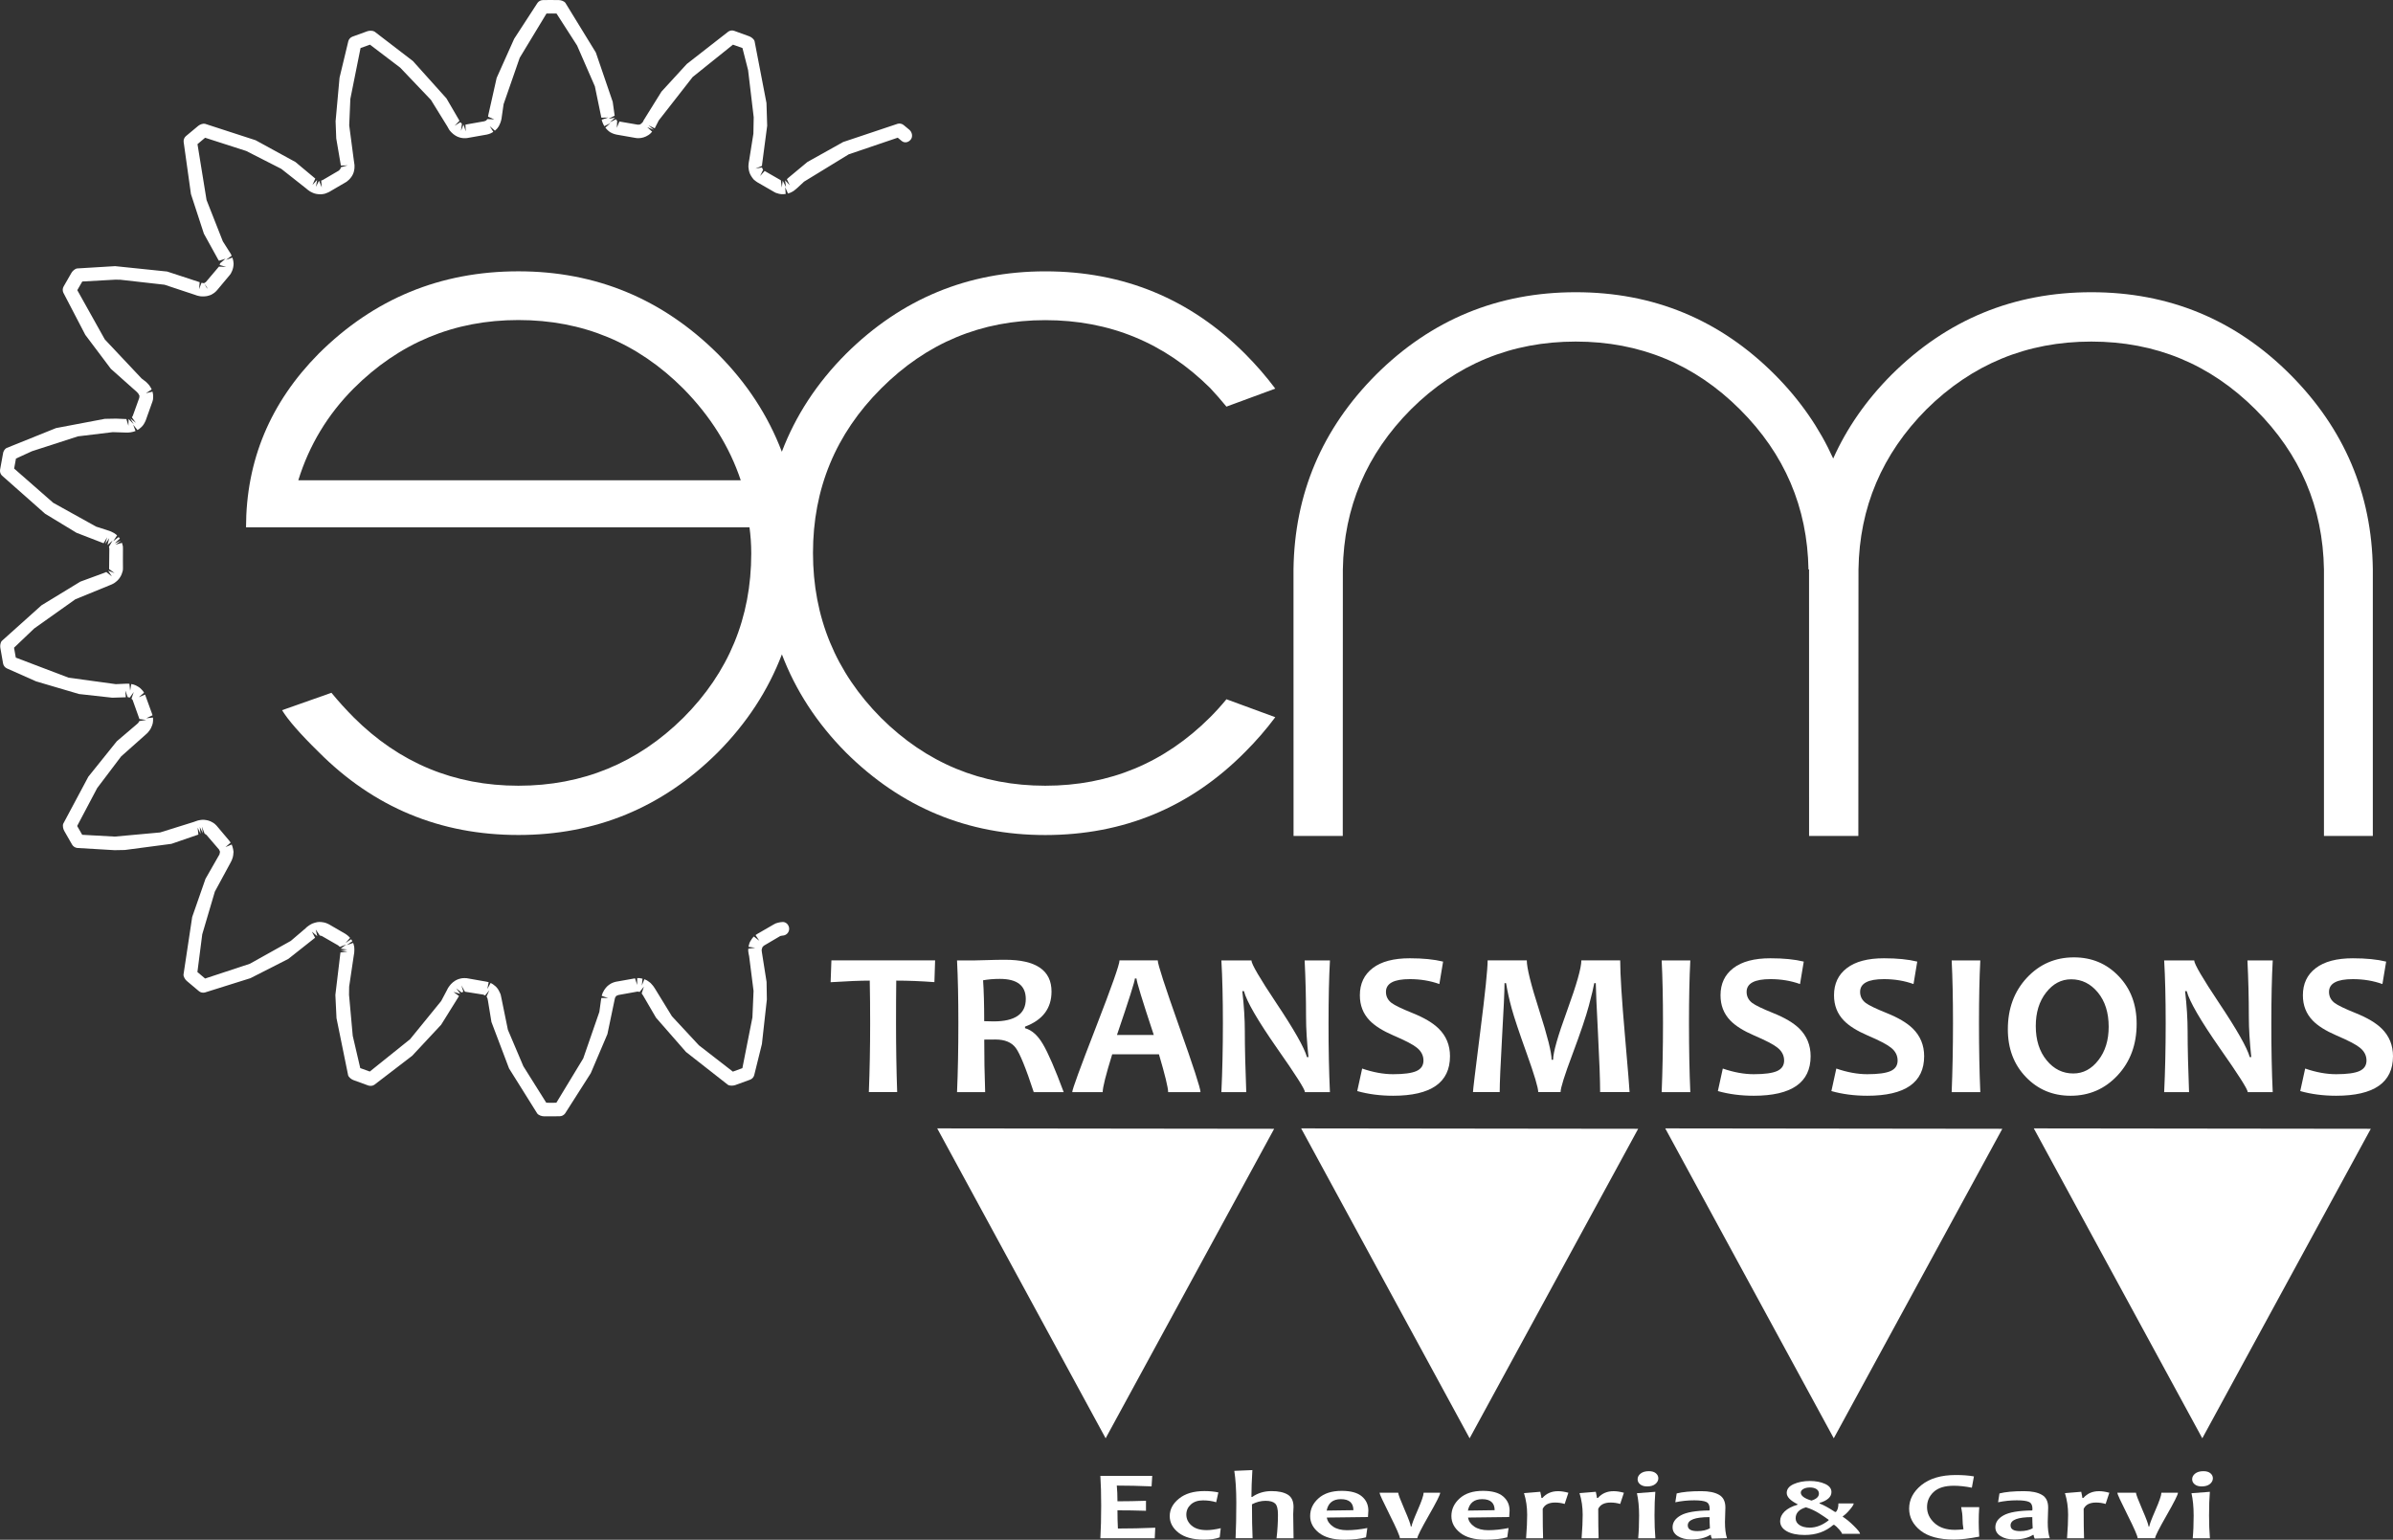
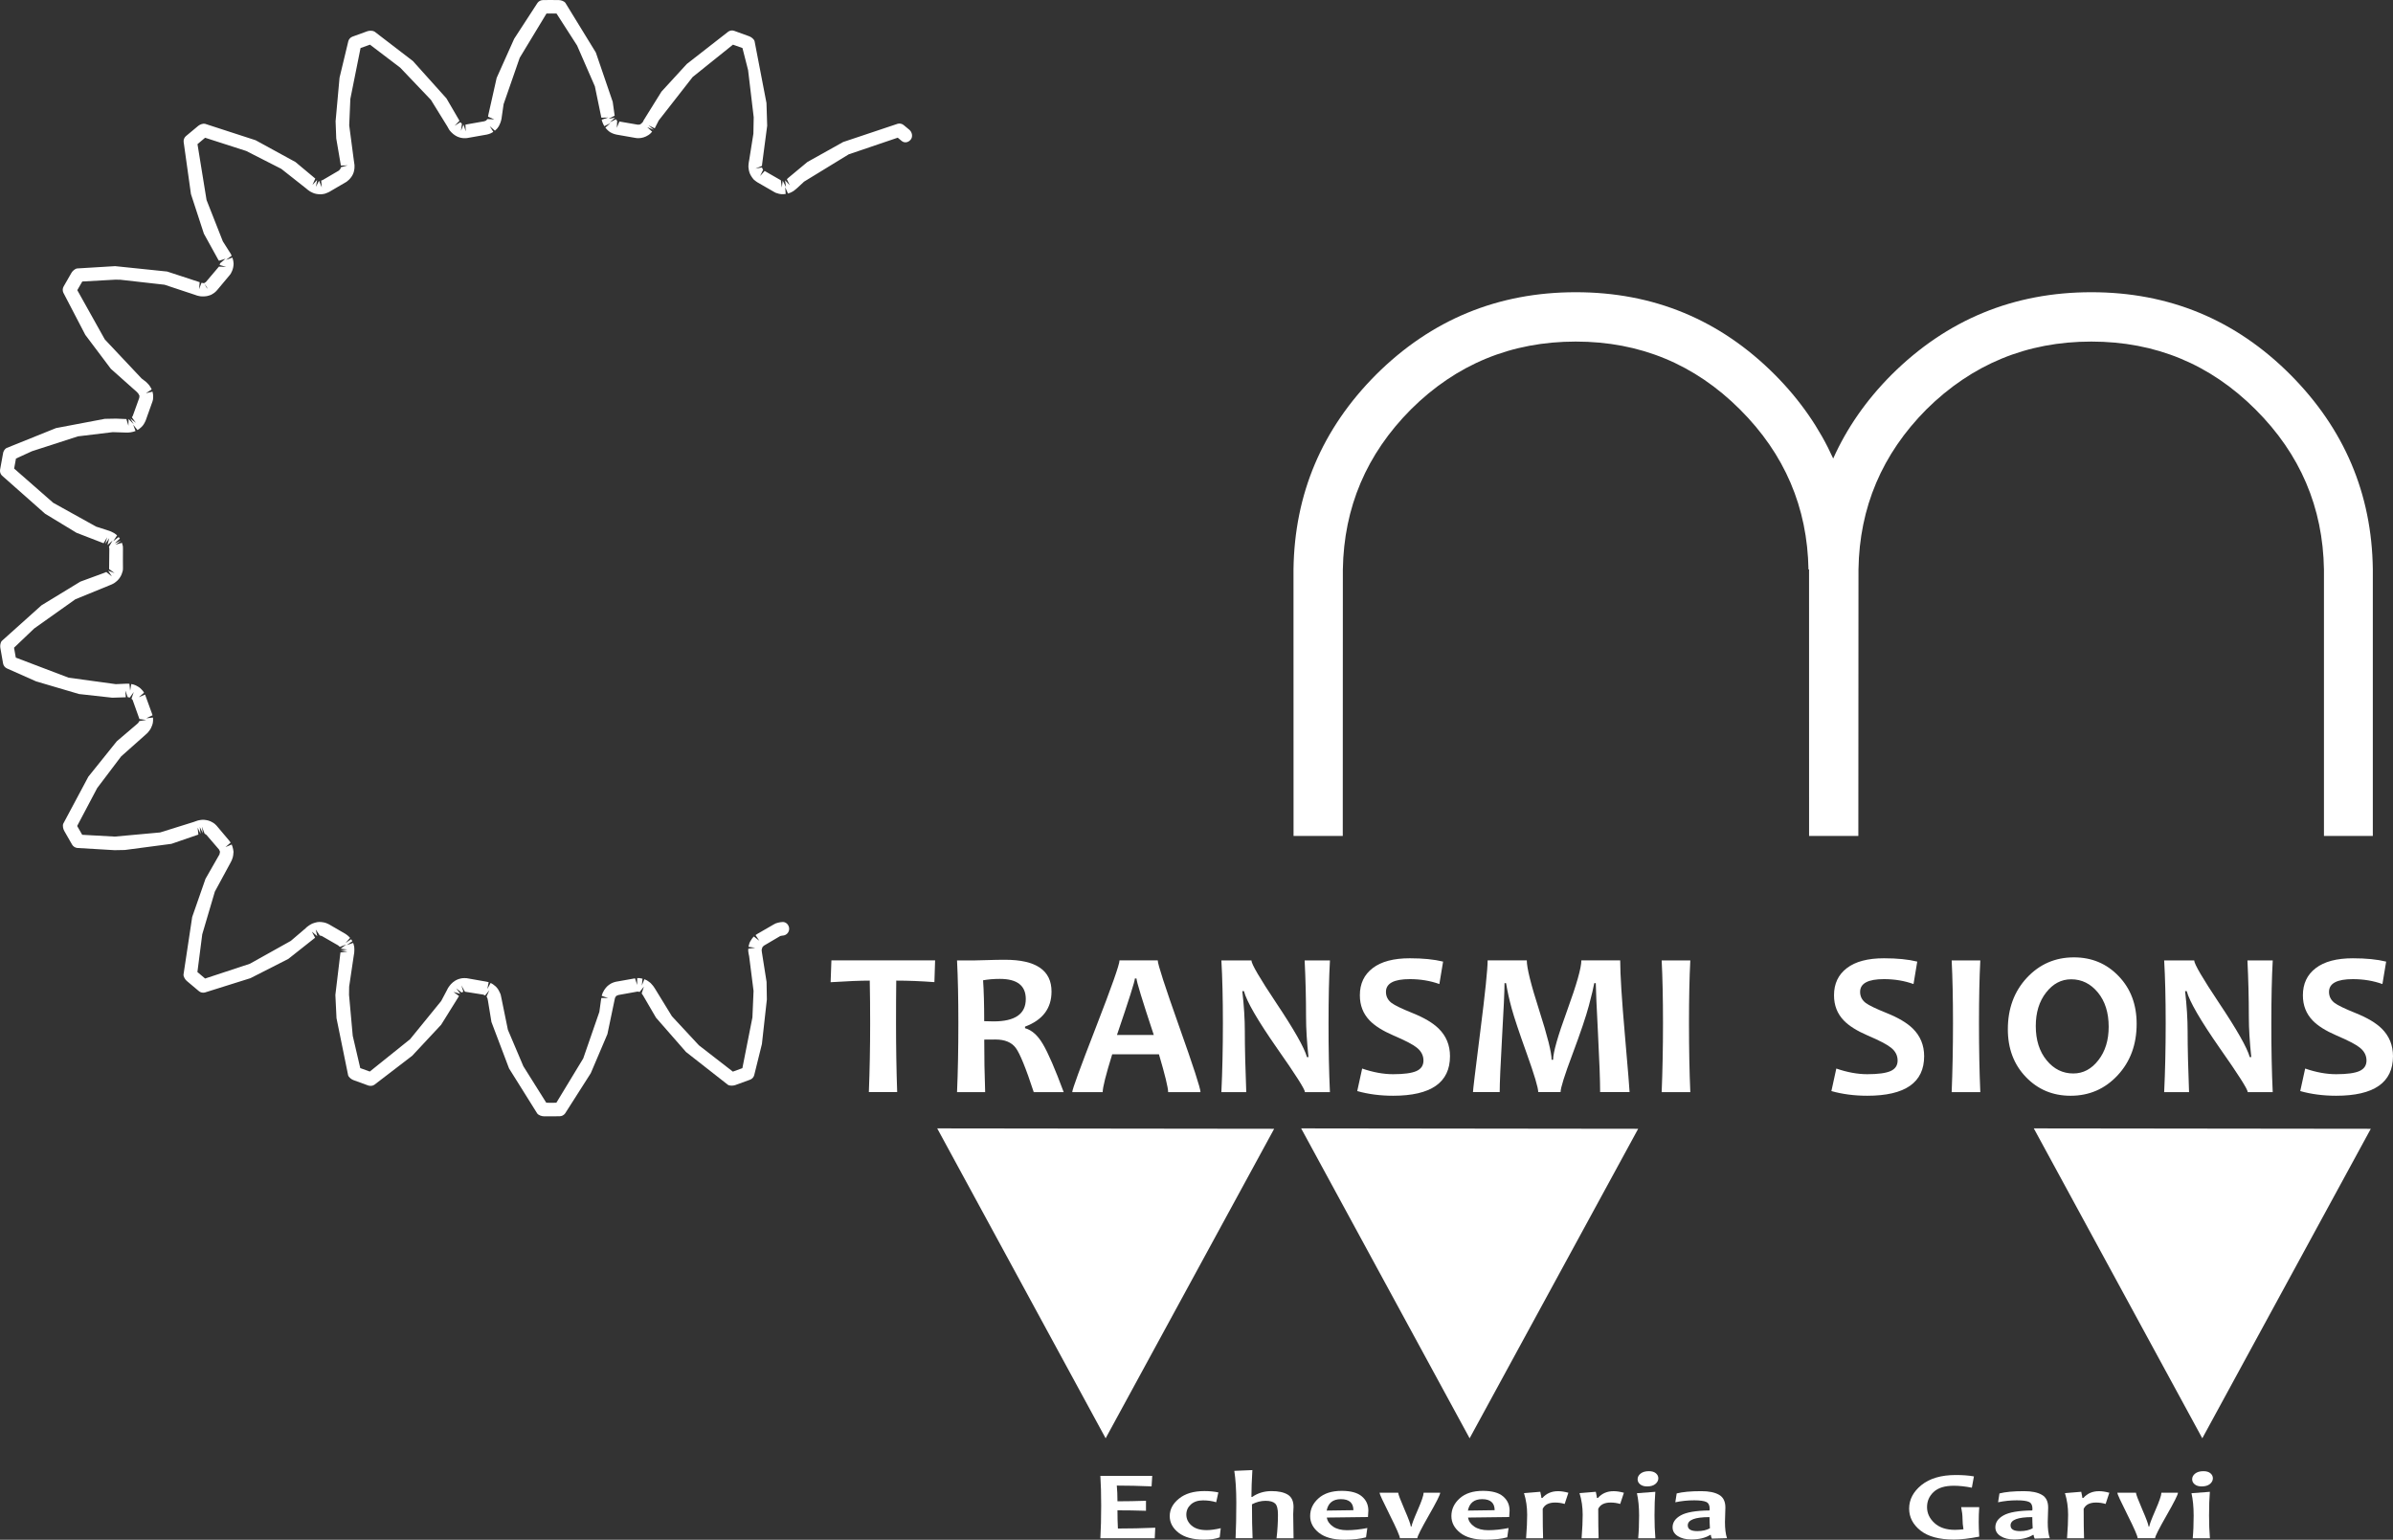
<svg xmlns="http://www.w3.org/2000/svg" id="Capa_1" x="0px" y="0px" viewBox="0 0 88.492 56.943" style="enable-background:new 0 0 88.492 56.943;" xml:space="preserve">
  <rect x="0" y="0" width="88.492" height="56.943" fill="#333333" stroke="none" />
  <g>
    <polygon style="fill:#FFFFFF;" points="47.118,41.746 34.658,41.731 40.886,53.192  " />
    <polygon style="fill:#FFFFFF;" points="60.579,41.746 48.116,41.731 54.346,53.192  " />
-     <polygon style="fill:#FFFFFF;" points="74.045,41.746 61.58,41.731 67.812,53.192  " />
    <polygon style="fill:#FFFFFF;" points="81.44,53.192 87.671,41.746 75.209,41.731  " />
    <path style="fill:#FFFFFF;" d="M30.716,36.325c0.613-0.039,1.095-0.059,1.447-0.059c0.01,0.481,0.015,1.007,0.015,1.575  c0,0.905-0.017,1.754-0.048,2.547h1.047c-0.028-0.799-0.042-1.65-0.042-2.547c0-0.579,0.002-1.103,0.008-1.575  c0.442,0,0.911,0.019,1.411,0.056l0.026-0.804v-0.001h-3.835L30.716,36.325z" />
    <path style="fill:#FFFFFF;" d="M37.562,38.754c0.154,0.207,0.376,0.752,0.665,1.635h1.108c-0.32-0.86-0.577-1.453-0.769-1.775  c-0.189-0.324-0.41-0.52-0.661-0.589v-0.057c0.653-0.244,0.98-0.676,0.98-1.298c0-0.783-0.572-1.175-1.716-1.175  c-0.203,0-0.423,0.004-0.661,0.012c-0.239,0.009-0.394,0.012-0.47,0.012h-0.647c0.033,0.64,0.049,1.414,0.049,2.323  c0,0.944-0.016,1.793-0.049,2.547h1.04c-0.024-0.654-0.034-1.301-0.034-1.942c0.133-0.002,0.271-0.003,0.415-0.003  C37.158,38.444,37.406,38.547,37.562,38.754z M36.395,37.766c0-0.621-0.014-1.125-0.041-1.512c0.179-0.033,0.386-0.052,0.621-0.052  c0.64,0,0.958,0.249,0.958,0.745c0,0.552-0.397,0.827-1.189,0.827C36.648,37.774,36.532,37.772,36.395,37.766z" />
    <path style="fill:#FFFFFF;" d="M41.399,35.518c0,0.153-0.292,0.978-0.874,2.477s-0.874,2.296-0.874,2.394h1.126  c0-0.176,0.118-0.642,0.352-1.399h1.728c0.226,0.768,0.34,1.235,0.34,1.399h1.197c0-0.135-0.262-0.944-0.79-2.429  c-0.527-1.487-0.791-2.3-0.791-2.442L41.399,35.518L41.399,35.518z M41.305,38.275c0.441-1.293,0.662-1.989,0.662-2.087h0.06  c0,0.104,0.212,0.801,0.639,2.087H41.305z" />
    <path style="fill:#FFFFFF;" d="M45.166,35.519c0.037,0.638,0.056,1.412,0.056,2.323c0,0.925-0.019,1.774-0.056,2.547h0.92  c-0.034-0.885-0.053-1.636-0.053-2.252c0-0.441-0.03-0.936-0.093-1.482H46c0.1,0.379,0.508,1.084,1.226,2.114  c0.686,0.977,1.03,1.518,1.03,1.62h0.924c-0.035-0.76-0.053-1.611-0.051-2.547c0-0.931,0.017-1.705,0.052-2.323h-0.936  c0.035,0.71,0.052,1.404,0.052,2.08c0,0.442,0.031,0.939,0.09,1.496h-0.056c-0.097-0.348-0.475-1.013-1.13-1.994  c-0.616-0.923-0.924-1.451-0.924-1.582H45.166z" />
    <path style="fill:#FFFFFF;" d="M52.378,39.611c-0.175,0.077-0.461,0.116-0.861,0.116c-0.358,0-0.741-0.07-1.145-0.209l-0.182,0.833  c0.408,0.115,0.85,0.173,1.327,0.173c1.401,0,2.103-0.488,2.103-1.463c0-0.407-0.141-0.75-0.422-1.024  c-0.213-0.208-0.531-0.397-0.958-0.569c-0.402-0.162-0.662-0.287-0.782-0.377c-0.137-0.106-0.206-0.242-0.206-0.409  c0-0.314,0.294-0.471,0.883-0.471c0.391,0,0.755,0.061,1.092,0.182l0.138-0.83c-0.333-0.082-0.742-0.123-1.231-0.123  c-0.596,0-1.054,0.12-1.371,0.363c-0.317,0.241-0.476,0.576-0.476,1.006c0,0.37,0.119,0.679,0.361,0.931  c0.192,0.2,0.486,0.384,0.88,0.554c0.433,0.185,0.721,0.334,0.863,0.45c0.165,0.129,0.248,0.29,0.248,0.478  C52.639,39.404,52.552,39.533,52.378,39.611z" />
    <path style="fill:#FFFFFF;" d="M58.478,35.517c0,0.276-0.175,0.891-0.522,1.844c-0.349,0.953-0.523,1.563-0.523,1.833h-0.055  c0-0.267-0.153-0.876-0.459-1.83c-0.306-0.952-0.459-1.568-0.459-1.847h-1.448c0,0.324-0.09,1.198-0.271,2.622  c-0.18,1.425-0.271,2.175-0.271,2.249h0.988c0-0.324,0.029-0.998,0.087-2.023c0.059-1.026,0.091-1.695,0.092-2.006h0.056  c0.052,0.312,0.123,0.626,0.21,0.943c0.087,0.318,0.271,0.871,0.555,1.661c0.283,0.791,0.425,1.266,0.425,1.426h0.826  c0-0.155,0.148-0.625,0.444-1.412c0.294-0.788,0.496-1.382,0.603-1.786c0.108-0.406,0.173-0.681,0.199-0.831h0.056  c0.003,0.249,0.031,0.878,0.083,1.883c0.052,1.007,0.078,1.722,0.078,2.146h1.089c0-0.079-0.058-0.782-0.173-2.11  c-0.116-1.326-0.174-2.246-0.174-2.762L58.478,35.517L58.478,35.517z" />
    <path style="fill:#FFFFFF;" d="M62.507,40.389c-0.033-0.758-0.049-1.607-0.049-2.547c0-0.92,0.016-1.694,0.049-2.323h-1.059  c0.032,0.638,0.049,1.412,0.049,2.323c0,0.925-0.018,1.774-0.049,2.547H62.507z" />
-     <path style="fill:#FFFFFF;" d="M65.714,39.611c-0.175,0.077-0.461,0.116-0.861,0.116c-0.358,0-0.741-0.07-1.145-0.209l-0.182,0.833  c0.408,0.115,0.851,0.173,1.327,0.173c1.401,0,2.103-0.488,2.103-1.463c0-0.407-0.142-0.75-0.421-1.024  c-0.213-0.208-0.531-0.397-0.958-0.569c-0.402-0.162-0.662-0.287-0.782-0.377c-0.137-0.106-0.206-0.242-0.206-0.409  c0-0.314,0.294-0.471,0.883-0.471c0.391,0,0.755,0.061,1.092,0.182l0.138-0.83c-0.333-0.082-0.742-0.123-1.231-0.123  c-0.596,0-1.054,0.12-1.371,0.363c-0.317,0.241-0.476,0.576-0.476,1.006c0,0.37,0.119,0.679,0.361,0.931  c0.192,0.2,0.486,0.384,0.88,0.554c0.433,0.185,0.721,0.334,0.863,0.45c0.165,0.129,0.248,0.29,0.248,0.478  C65.976,39.404,65.888,39.533,65.714,39.611z" />
    <path style="fill:#FFFFFF;" d="M69.912,39.611c-0.175,0.077-0.461,0.116-0.861,0.116c-0.358,0-0.741-0.07-1.145-0.209l-0.182,0.833  c0.408,0.115,0.851,0.173,1.327,0.173c1.401,0,2.103-0.488,2.103-1.463c0-0.407-0.142-0.75-0.422-1.024  c-0.213-0.208-0.531-0.397-0.958-0.569c-0.402-0.162-0.662-0.287-0.782-0.377c-0.137-0.106-0.206-0.242-0.206-0.409  c0-0.314,0.294-0.471,0.883-0.471c0.391,0,0.755,0.061,1.092,0.182l0.138-0.83c-0.333-0.082-0.742-0.123-1.231-0.123  c-0.596,0-1.054,0.12-1.371,0.363c-0.317,0.241-0.476,0.576-0.476,1.006c0,0.37,0.119,0.679,0.361,0.931  c0.192,0.2,0.486,0.384,0.88,0.554c0.433,0.185,0.721,0.334,0.863,0.45c0.166,0.129,0.248,0.29,0.248,0.478  C70.173,39.404,70.086,39.533,69.912,39.611z" />
    <path style="fill:#FFFFFF;" d="M72.172,35.519c0.032,0.638,0.049,1.412,0.049,2.323c0,0.925-0.018,1.774-0.049,2.547h1.059  c-0.033-0.758-0.049-1.607-0.049-2.547c0-0.92,0.016-1.694,0.049-2.323H72.172z" />
    <path style="fill:#FFFFFF;" d="M74.952,36.161c-0.469,0.505-0.703,1.139-0.703,1.905c0,0.712,0.221,1.301,0.666,1.764  c0.444,0.463,0.995,0.694,1.654,0.694c0.691,0,1.271-0.252,1.739-0.755c0.47-0.505,0.704-1.139,0.704-1.905  c0-0.716-0.222-1.304-0.667-1.765c-0.443-0.463-0.994-0.693-1.653-0.693C76.001,35.406,75.422,35.658,74.952,36.161z   M77.578,36.704c0.267,0.324,0.4,0.747,0.4,1.268c0,0.497-0.126,0.909-0.381,1.236c-0.254,0.329-0.563,0.492-0.927,0.492  c-0.39,0-0.719-0.161-0.987-0.488c-0.267-0.326-0.401-0.747-0.401-1.266c0-0.499,0.126-0.912,0.381-1.239  c0.254-0.326,0.563-0.49,0.927-0.49C76.982,36.217,77.311,36.38,77.578,36.704z" />
    <path style="fill:#FFFFFF;" d="M83.109,35.519c0.035,0.71,0.052,1.404,0.052,2.08c0,0.442,0.031,0.939,0.09,1.496h-0.056  c-0.097-0.348-0.475-1.013-1.13-1.994c-0.616-0.923-0.924-1.451-0.924-1.582H80.03c0.037,0.638,0.056,1.412,0.056,2.323  c0,0.925-0.019,1.774-0.056,2.547h0.92c-0.034-0.885-0.053-1.636-0.053-2.252c0-0.441-0.03-0.936-0.093-1.482h0.06  c0.1,0.379,0.508,1.084,1.226,2.114c0.686,0.977,1.03,1.518,1.03,1.62h0.924c-0.035-0.76-0.053-1.611-0.051-2.547  c0-0.931,0.017-1.705,0.052-2.323H83.109z" />
    <path style="fill:#FFFFFF;" d="M88.072,38.037c-0.213-0.208-0.531-0.397-0.958-0.569c-0.402-0.162-0.662-0.287-0.782-0.377  c-0.137-0.106-0.206-0.242-0.206-0.409c0-0.314,0.294-0.471,0.883-0.471c0.391,0,0.755,0.061,1.092,0.182l0.138-0.83  c-0.333-0.082-0.742-0.123-1.231-0.123c-0.596,0-1.054,0.12-1.371,0.363c-0.318,0.241-0.477,0.576-0.477,1.006  c0,0.37,0.119,0.679,0.361,0.931c0.192,0.2,0.486,0.384,0.88,0.554c0.433,0.185,0.721,0.334,0.863,0.45  c0.165,0.129,0.248,0.29,0.248,0.478c0,0.182-0.088,0.311-0.262,0.389c-0.175,0.077-0.461,0.116-0.861,0.116  c-0.358,0-0.741-0.07-1.145-0.209l-0.182,0.833c0.408,0.115,0.851,0.173,1.327,0.173c1.401,0,2.103-0.488,2.103-1.463  C88.492,38.654,88.351,38.311,88.072,38.037z" />
    <path style="fill:#FFFFFF;" d="M41.323,55.856c0.334,0,0.688,0.005,1.055,0.017v-0.37c-0.374,0.012-0.726,0.019-1.055,0.019  c0-0.223-0.008-0.416-0.024-0.581c0.384,0,0.813,0.009,1.286,0.029l0.024-0.388h-1.918c0.02,0.303,0.03,0.671,0.03,1.101  c0,0.447-0.01,0.849-0.03,1.206h2.011l0.019-0.39c-0.488,0.021-0.947,0.03-1.381,0.03C41.329,56.321,41.323,56.095,41.323,55.856z" />
    <path style="fill:#FFFFFF;" d="M44.066,56.421c-0.13-0.112-0.196-0.248-0.196-0.408c0-0.148,0.056-0.272,0.166-0.373  c0.111-0.101,0.26-0.152,0.451-0.152c0.18,0,0.342,0.024,0.487,0.069l0.08-0.363c-0.151-0.033-0.323-0.05-0.517-0.05  c-0.398,0-0.71,0.093-0.938,0.279c-0.229,0.184-0.343,0.4-0.343,0.648c0,0.239,0.11,0.444,0.327,0.614  c0.219,0.17,0.53,0.255,0.938,0.255c0.245,0,0.439-0.028,0.583-0.085l0.039-0.338c-0.208,0.048-0.381,0.072-0.521,0.071  C44.382,56.588,44.197,56.533,44.066,56.421z" />
    <path style="fill:#FFFFFF;" d="M47.828,55.867c0.004-0.07,0.006-0.115,0.006-0.137c0-0.218-0.072-0.369-0.216-0.456  c-0.144-0.086-0.343-0.129-0.596-0.129c-0.269,0-0.507,0.071-0.714,0.215h-0.031c0-0.282,0.013-0.612,0.035-0.992l-0.668,0.028  c0.048,0.312,0.074,0.703,0.074,1.175c0,0.513-0.01,0.951-0.027,1.317h0.629c-0.015-0.335-0.023-0.752-0.023-1.255  c0.165-0.086,0.333-0.129,0.504-0.129c0.163,0,0.28,0.033,0.351,0.099c0.071,0.065,0.106,0.202,0.106,0.414  c0,0.283-0.017,0.573-0.052,0.872h0.629c-0.008-0.392-0.012-0.686-0.013-0.885C47.822,55.983,47.824,55.937,47.828,55.867z" />
    <path style="fill:#FFFFFF;" d="M49.614,55.136c-0.365,0-0.652,0.092-0.857,0.277c-0.206,0.184-0.308,0.403-0.308,0.655  c0,0.24,0.108,0.446,0.324,0.618c0.217,0.171,0.527,0.257,0.934,0.257c0.322,0,0.592-0.03,0.808-0.089l0.048-0.344  c-0.266,0.053-0.517,0.081-0.753,0.081c-0.213,0-0.385-0.045-0.515-0.134c-0.131-0.09-0.208-0.199-0.23-0.334l1.522-0.019  c0.009-0.098,0.014-0.177,0.014-0.236c0-0.219-0.081-0.394-0.242-0.529C50.196,55.202,49.948,55.136,49.614,55.136z M49.06,55.865  c0.054-0.28,0.231-0.422,0.525-0.422c0.308,0,0.463,0.137,0.463,0.408L49.06,55.865z" />
    <path style="fill:#FFFFFF;" d="M52.422,55.857c-0.148,0.339-0.222,0.537-0.222,0.594h-0.031c0-0.062-0.076-0.272-0.232-0.63  c-0.154-0.357-0.232-0.563-0.232-0.615h-0.69c0,0.047,0.127,0.321,0.377,0.82s0.375,0.786,0.375,0.862h0.645  c0-0.067,0.142-0.349,0.423-0.841c0.282-0.492,0.423-0.772,0.423-0.841h-0.613C52.645,55.299,52.571,55.516,52.422,55.857z" />
    <path style="fill:#FFFFFF;" d="M54.837,55.136c-0.365,0-0.652,0.092-0.857,0.277c-0.206,0.184-0.308,0.403-0.308,0.655  c0,0.24,0.108,0.446,0.324,0.618c0.217,0.171,0.527,0.257,0.934,0.257c0.322,0,0.592-0.03,0.808-0.089l0.048-0.344  c-0.266,0.053-0.517,0.081-0.753,0.081c-0.213,0-0.385-0.045-0.515-0.134c-0.131-0.09-0.208-0.199-0.23-0.334l1.522-0.019  c0.009-0.098,0.014-0.177,0.014-0.236c0-0.219-0.082-0.394-0.242-0.529C55.419,55.202,55.171,55.136,54.837,55.136z M54.283,55.865  c0.054-0.28,0.231-0.422,0.525-0.422c0.308,0,0.463,0.137,0.463,0.408L54.283,55.865z" />
    <path style="fill:#FFFFFF;" d="M57.038,55.398h-0.037c0-0.022-0.014-0.099-0.042-0.228l-0.602,0.05  c0.079,0.251,0.117,0.517,0.117,0.798c0,0.227-0.012,0.518-0.04,0.872h0.629c-0.009-0.255-0.014-0.616-0.014-1.088  c0.073-0.156,0.227-0.234,0.458-0.234c0.12,0,0.238,0.017,0.354,0.052l0.137-0.414c-0.142-0.039-0.269-0.059-0.381-0.058  C57.376,55.148,57.183,55.232,57.038,55.398z" />
    <path style="fill:#FFFFFF;" d="M59.091,55.398h-0.037c0-0.022-0.014-0.099-0.042-0.228l-0.602,0.05  c0.079,0.251,0.117,0.517,0.117,0.798c0,0.227-0.012,0.518-0.04,0.872h0.629c-0.009-0.255-0.014-0.616-0.014-1.088  c0.073-0.156,0.227-0.234,0.458-0.234c0.12,0,0.238,0.017,0.354,0.052l0.137-0.414c-0.142-0.039-0.269-0.059-0.381-0.058  C59.429,55.148,59.236,55.232,59.091,55.398z" />
    <path style="fill:#FFFFFF;" d="M61.213,55.171l-0.68,0.052c0.053,0.236,0.08,0.51,0.08,0.825c0,0.316-0.011,0.597-0.034,0.841  h0.636c-0.021-0.257-0.033-0.538-0.032-0.841C61.183,55.693,61.193,55.4,61.213,55.171z" />
    <path style="fill:#FFFFFF;" d="M60.975,54.408c-0.133,0-0.235,0.031-0.308,0.09c-0.073,0.058-0.109,0.128-0.109,0.208  c0,0.074,0.03,0.136,0.093,0.188s0.149,0.078,0.259,0.078c0.13,0,0.232-0.03,0.304-0.089c0.074-0.061,0.11-0.132,0.11-0.212  c0-0.072-0.03-0.134-0.09-0.185C61.174,54.435,61.088,54.408,60.975,54.408z" />
    <path style="fill:#FFFFFF;" d="M63.796,56.025c0.005-0.132,0.008-0.221,0.008-0.271c0-0.226-0.077-0.382-0.232-0.471  c-0.156-0.091-0.375-0.136-0.66-0.136c-0.391,0-0.694,0.029-0.909,0.084l-0.051,0.327c0.226-0.048,0.459-0.072,0.697-0.072  c0.22,0,0.369,0.022,0.451,0.062s0.123,0.125,0.123,0.253c0,0.017-0.003,0.038-0.006,0.06c-0.505,0.005-0.861,0.067-1.063,0.182  c-0.203,0.113-0.303,0.26-0.303,0.44c0,0.136,0.064,0.245,0.195,0.328c0.129,0.081,0.291,0.122,0.489,0.122  c0.294,0,0.528-0.054,0.702-0.166h0.03c0,0.041,0.012,0.085,0.038,0.135l0.558-0.015c-0.051-0.155-0.075-0.355-0.075-0.599  C63.788,56.245,63.79,56.156,63.796,56.025z M62.767,56.625c-0.237,0-0.354-0.071-0.354-0.212c0-0.205,0.267-0.306,0.804-0.306  c0,0.115,0.006,0.253,0.015,0.413C63.108,56.589,62.953,56.624,62.767,56.625z" />
    <path style="fill:#FFFFFF;" d="M72.523,55.739c0.033,0.16,0.05,0.303,0.05,0.432c0,0.126,0.012,0.254,0.035,0.386  c-0.119,0.013-0.222,0.021-0.313,0.021c-0.322,0-0.575-0.083-0.759-0.252c-0.183-0.167-0.275-0.364-0.275-0.589  c0-0.222,0.081-0.408,0.246-0.561c0.163-0.153,0.412-0.229,0.744-0.229c0.196,0,0.419,0.023,0.667,0.072l0.077-0.418  c-0.193-0.034-0.416-0.051-0.671-0.051c-0.54,0-0.962,0.125-1.268,0.37c-0.305,0.248-0.457,0.538-0.457,0.872  c0,0.318,0.14,0.589,0.42,0.812c0.279,0.221,0.69,0.333,1.232,0.333c0.252,0,0.566-0.036,0.94-0.108  c-0.013-0.226-0.019-0.406-0.019-0.54c0-0.184,0.006-0.368,0.019-0.55H72.523z" />
    <path style="fill:#FFFFFF;" d="M75.732,56.025c0.005-0.132,0.008-0.221,0.008-0.271c0-0.226-0.077-0.382-0.232-0.471  c-0.156-0.091-0.375-0.136-0.66-0.136c-0.391,0-0.694,0.029-0.909,0.084l-0.051,0.327c0.226-0.048,0.459-0.072,0.697-0.072  c0.22,0,0.369,0.022,0.451,0.062s0.123,0.125,0.123,0.253c0,0.017-0.003,0.038-0.006,0.06c-0.505,0.005-0.861,0.067-1.063,0.182  c-0.203,0.113-0.303,0.26-0.303,0.44c0,0.136,0.064,0.245,0.195,0.328c0.129,0.081,0.291,0.122,0.489,0.122  c0.294,0,0.528-0.054,0.702-0.166h0.03c0,0.041,0.012,0.085,0.038,0.135l0.558-0.015c-0.051-0.155-0.076-0.355-0.075-0.599  C75.724,56.245,75.726,56.156,75.732,56.025z M74.703,56.625c-0.237,0-0.354-0.071-0.354-0.212c0-0.205,0.267-0.306,0.804-0.306  c0,0.115,0.006,0.253,0.015,0.413C75.043,56.589,74.889,56.624,74.703,56.625z" />
    <path style="fill:#FFFFFF;" d="M77.042,55.398h-0.037c0-0.022-0.014-0.099-0.042-0.228l-0.602,0.05  c0.079,0.251,0.117,0.517,0.117,0.798c0,0.227-0.012,0.518-0.04,0.872h0.629c-0.009-0.255-0.014-0.616-0.014-1.088  c0.073-0.156,0.227-0.234,0.458-0.234c0.12,0,0.238,0.017,0.354,0.052l0.137-0.414c-0.142-0.039-0.269-0.059-0.381-0.058  C77.38,55.148,77.187,55.232,77.042,55.398z" />
    <path style="fill:#FFFFFF;" d="M79.704,55.857c-0.148,0.339-0.222,0.537-0.222,0.594h-0.031c0-0.062-0.076-0.272-0.232-0.63  c-0.154-0.357-0.232-0.563-0.232-0.615h-0.69c0,0.047,0.127,0.321,0.377,0.82s0.375,0.786,0.375,0.862h0.645  c0-0.067,0.142-0.349,0.423-0.841c0.282-0.492,0.423-0.772,0.423-0.841h-0.613C79.927,55.299,79.853,55.516,79.704,55.857z" />
    <path style="fill:#FFFFFF;" d="M81.482,54.408c-0.133,0-0.235,0.031-0.308,0.09c-0.073,0.058-0.109,0.128-0.109,0.208  c0,0.074,0.03,0.136,0.093,0.188s0.149,0.078,0.259,0.078c0.13,0,0.232-0.03,0.304-0.089c0.074-0.061,0.11-0.132,0.11-0.212  c0-0.072-0.03-0.134-0.09-0.185C81.681,54.435,81.595,54.408,81.482,54.408z" />
    <path style="fill:#FFFFFF;" d="M81.72,55.171l-0.68,0.052c0.053,0.236,0.08,0.51,0.08,0.825c0,0.316-0.011,0.597-0.034,0.841h0.636  c-0.021-0.257-0.033-0.538-0.032-0.841C81.69,55.693,81.7,55.4,81.72,55.171z" />
-     <path style="fill:#FFFFFF;" d="M68.147,56.097v-0.021c0.079-0.052,0.166-0.134,0.26-0.246c0.096-0.113,0.142-0.188,0.142-0.229  h-0.565c0,0.144-0.03,0.249-0.092,0.315h-0.034c-0.245-0.161-0.436-0.264-0.572-0.313v-0.021c0.292-0.088,0.44-0.223,0.44-0.402  c0-0.13-0.079-0.231-0.237-0.302c-0.157-0.071-0.345-0.107-0.56-0.107c-0.227,0-0.427,0.038-0.599,0.115  c-0.172,0.078-0.258,0.186-0.258,0.327c0,0.145,0.134,0.283,0.399,0.416v0.02c-0.208,0.059-0.368,0.143-0.478,0.251  c-0.111,0.109-0.164,0.227-0.164,0.354c0,0.158,0.081,0.283,0.244,0.375c0.163,0.093,0.385,0.139,0.664,0.139  c0.421,0,0.774-0.124,1.059-0.375h0.034c0.053,0.036,0.114,0.094,0.184,0.173c0.068,0.078,0.102,0.131,0.102,0.159h0.668  c0-0.045-0.076-0.143-0.229-0.293C68.403,56.281,68.267,56.17,68.147,56.097z M66.691,55.064c0.066-0.036,0.146-0.053,0.241-0.053  c0.097,0,0.176,0.02,0.238,0.059c0.063,0.042,0.093,0.096,0.093,0.167c0,0.116-0.092,0.201-0.276,0.258  c-0.263-0.079-0.394-0.177-0.394-0.293C66.593,55.146,66.626,55.1,66.691,55.064z M67.621,56.227  c-0.229,0.179-0.46,0.268-0.694,0.269c-0.164,0-0.293-0.033-0.388-0.098c-0.09-0.063-0.137-0.144-0.137-0.245  c0-0.197,0.126-0.334,0.381-0.408c0.169,0.051,0.329,0.124,0.479,0.218c0.149,0.094,0.268,0.175,0.359,0.242L67.621,56.227  L67.621,56.227z" />
    <path style="fill:#FFFFFF;" d="M28.918,34.1c-0.002,0-0.064,0.006-0.066,0.007c-0.004,0-0.069,0.014-0.074,0.015  c-0.012,0.002-0.079,0.024-0.091,0.027c-0.009,0.005-0.066,0.034-0.075,0.039l-0.611,0.353c-0.013,0.008-0.049,0.031-0.061,0.041  l0.139,0.21l-0.203-0.158c-0.006,0.006-0.05,0.056-0.055,0.062c-0.001,0.001-0.046,0.07-0.047,0.071  c-0.002,0.004-0.038,0.064-0.041,0.069c-0.012,0.022-0.024,0.055-0.029,0.08c-0.009,0.021-0.021,0.078-0.023,0.101l0.248,0.034  l-0.257,0.035c-0.002,0.014-0.003,0.069-0.003,0.083c0,0.02,0.008,0.076,0.013,0.095c0,0.017,0.017,0.084,0.021,0.1l0.163,1.285  l-0.042,0.979l-0.371,1.876l-0.352,0.128l-1.256-0.974l-0.997-1.073l-0.627-1.023c-0.004-0.009-0.059-0.086-0.064-0.095  c-0.008-0.013-0.045-0.055-0.056-0.065c-0.001-0.001-0.045-0.048-0.046-0.05c-0.009-0.009-0.048-0.038-0.059-0.045  c-0.006-0.005-0.064-0.045-0.071-0.049c-0.008-0.005-0.087-0.039-0.096-0.043l-0.095,0.233l0.026-0.254  c-0.015-0.006-0.091-0.017-0.107-0.02c-0.011-0.002-0.078-0.001-0.089-0.001l-0.003,0.252l-0.077-0.243l-0.716,0.127  c-0.019,0.003-0.063,0.017-0.082,0.024c-0.001,0-0.086,0.038-0.088,0.039c-0.019,0.008-0.062,0.037-0.078,0.05  c-0.005,0.004-0.056,0.046-0.061,0.05s-0.05,0.054-0.054,0.058c-0.009,0.01-0.055,0.074-0.062,0.085  c-0.008,0.012-0.05,0.094-0.057,0.107c-0.003,0.006-0.033,0.101-0.036,0.107l0.24,0.082l-0.252-0.005  c-0.001,0.008-0.012,0.065-0.013,0.073l-0.061,0.444l-0.596,1.72l-0.994,1.639l-0.186,0.002l-0.187-0.002l-0.847-1.349  l-0.572-1.347l-0.24-1.175c-0.001-0.018-0.014-0.071-0.019-0.088c-0.003-0.027-0.011-0.054-0.023-0.078  c0-0.002-0.026-0.055-0.027-0.057c-0.007-0.024-0.055-0.103-0.069-0.124c-0.008-0.012-0.06-0.069-0.07-0.08  c-0.007-0.008-0.09-0.072-0.099-0.079c-0.021-0.017-0.07-0.042-0.094-0.052l-0.119,0.223l0.048-0.253  c-0.01-0.003-0.08-0.018-0.09-0.02l-0.724-0.127c-0.021-0.004-0.136-0.003-0.157,0c-0.003,0-0.059,0.01-0.062,0.011  c-0.007,0.002-0.076,0.021-0.083,0.023c-0.021,0.005-0.096,0.043-0.116,0.054c-0.013,0.007-0.078,0.055-0.089,0.063  c-0.008,0.007-0.07,0.065-0.077,0.073c-0.008,0.008-0.043,0.053-0.05,0.062c-0.002,0.002-0.053,0.074-0.054,0.076  c-0.006,0.009-0.034,0.067-0.039,0.077l-0.213,0.403l-1.151,1.414l-1.49,1.196l-0.353-0.127l-0.278-1.194l-0.137-1.517l0.004-0.299  l0.171-1.153c0.001-0.005,0.016-0.102,0.017-0.106c0.002-0.015,0.005-0.104,0.005-0.119c0-0.009-0.004-0.084-0.005-0.093  c-0.002-0.016-0.014-0.064-0.018-0.079c-0.004-0.024-0.012-0.048-0.023-0.069l-0.239,0.081l0.212-0.146  c-0.009-0.016-0.034-0.059-0.045-0.072l-0.21,0.14l0.17-0.19c-0.006-0.007-0.051-0.055-0.058-0.061  c-0.002-0.002-0.048-0.04-0.051-0.042c-0.005-0.005-0.061-0.044-0.066-0.047l-0.604-0.35c-0.009-0.005-0.048-0.023-0.057-0.027  c-0.005-0.003-0.061-0.025-0.066-0.027c-0.016-0.006-0.063-0.017-0.079-0.02c-0.012-0.003-0.082-0.012-0.095-0.013  c-0.024-0.004-0.115-0.001-0.139,0.005c-0.009,0.001-0.078,0.019-0.087,0.021c-0.007,0.002-0.081,0.027-0.088,0.029  c-0.007,0.003-0.05,0.024-0.057,0.028c-0.01,0.005-0.058,0.034-0.067,0.041c-0.003,0.002-0.077,0.056-0.08,0.058  c-0.007,0.006-0.051,0.047-0.057,0.054l-0.543,0.463l-1.513,0.845l-1.655,0.546L7.3,35.949l0.179-1.396l0.466-1.579l0.575-1.061  c0.005-0.007,0.045-0.087,0.049-0.096c0.005-0.009,0.034-0.099,0.038-0.108c0.007-0.021,0.015-0.055,0.016-0.076  c0.004-0.014,0.011-0.118,0.013-0.131c0-0.009-0.016-0.094-0.017-0.103c-0.001-0.008-0.018-0.072-0.02-0.08  c-0.005-0.02-0.021-0.068-0.031-0.087l-0.232,0.097l0.193-0.168c-0.004-0.007-0.045-0.062-0.05-0.068l-0.47-0.558  c-0.007-0.009-0.056-0.056-0.064-0.062c-0.002-0.002-0.049-0.037-0.052-0.039c-0.008-0.005-0.095-0.052-0.103-0.057  c-0.015-0.009-0.088-0.03-0.104-0.036c-0.009-0.003-0.057-0.011-0.066-0.013c-0.015-0.003-0.062-0.01-0.077-0.01  c-0.002,0-0.074,0.001-0.076,0.001c-0.01,0-0.06,0.007-0.07,0.009c-0.001,0-0.074,0.015-0.075,0.015  c-0.004,0.001-0.086,0.028-0.09,0.03c-0.007,0.002-0.068,0.024-0.075,0.027l-1.236,0.386l-1.677,0.153L3.04,30.873l-0.187-0.326  l0.741-1.402l0.884-1.169l0.897-0.798c0.01-0.007,0.077-0.071,0.086-0.079c0.009-0.009,0.065-0.082,0.073-0.092  c0.004-0.005,0.042-0.066,0.045-0.072c0.009-0.014,0.04-0.091,0.046-0.107c0-0.001,0.022-0.07,0.022-0.072  c0.002-0.012,0.009-0.053,0.01-0.066c0-0.003,0.004-0.063,0.004-0.066c0-0.009-0.003-0.078-0.004-0.087l-0.249,0.027l0.233-0.111  c-0.001-0.002-0.02-0.061-0.021-0.063l-0.255-0.702l-0.232,0.096l0.194-0.166c-0.004-0.007-0.042-0.062-0.046-0.069  c-0.003-0.004-0.048-0.052-0.052-0.056c-0.005-0.006-0.054-0.052-0.06-0.057c-0.012-0.01-0.053-0.037-0.067-0.045  c-0.001,0-0.082-0.044-0.083-0.045c-0.004-0.001-0.078-0.03-0.083-0.031c-0.013-0.004-0.068-0.015-0.082-0.017l-0.041,0.247  l-0.027-0.257c-0.001,0-0.083-0.004-0.084-0.004c-0.01,0-0.074,0.003-0.083,0.003l-0.336,0.015l-1.748-0.24L0.584,24.32  l-0.065-0.366l0.747-0.712l1.519-1.078l1.274-0.521c0.001,0,0.079-0.033,0.08-0.033c0.014-0.005,0.063-0.032,0.076-0.04  c0.012-0.007,0.051-0.036,0.062-0.045c0.001,0,0.05-0.042,0.051-0.042c0.014-0.011,0.04-0.039,0.05-0.052  c0.019-0.017,0.049-0.062,0.062-0.083c0.001-0.002,0.032-0.055,0.034-0.058c0.006-0.011,0.022-0.051,0.027-0.062  c0.005-0.012,0.025-0.072,0.028-0.085c0.009-0.025,0.015-0.052,0.016-0.079c0-0.003,0.002-0.066,0.002-0.069l-0.002-0.258  l0.002-0.449c0-0.003-0.002-0.064-0.002-0.067c-0.001-0.024-0.007-0.045-0.014-0.068c-0.003-0.017-0.014-0.062-0.021-0.078  l-0.242,0.069l0.207-0.15l-0.232,0.097l0.19-0.172c-0.012-0.021-0.027-0.041-0.044-0.058l-0.201,0.153L4.33,19.8l-0.051-0.043  c-0.008-0.007-0.051-0.036-0.06-0.042c-0.011-0.007-0.1-0.051-0.112-0.057c-0.007-0.003-0.052-0.021-0.059-0.023  c-0.006-0.002-0.062-0.021-0.067-0.022l-0.426-0.137l-1.587-0.881l-1.445-1.266l0.068-0.371l0.59-0.27l1.699-0.55l1.288-0.156  l0.478,0.015c0.001,0,0.079,0.001,0.081,0.001c0.004,0,0.089-0.008,0.093-0.008c0.009-0.001,0.095-0.019,0.104-0.021  c0.02-0.005,0.07-0.02,0.088-0.029l-0.088-0.236l0.16,0.2c0.003-0.001,0.06-0.037,0.062-0.039c0.011-0.007,0.064-0.053,0.074-0.062  c0.005-0.004,0.05-0.052,0.055-0.057c0.01-0.011,0.036-0.048,0.044-0.061c0.005-0.007,0.036-0.066,0.041-0.074  c0.006-0.012,0.025-0.051,0.029-0.063l0.253-0.71c0.008-0.021,0.013-0.043,0.016-0.066l0.006-0.088  c0.001-0.011-0.003-0.081-0.003-0.091c0-0.012-0.019-0.098-0.021-0.109l-0.245,0.059l0.214-0.14  c-0.006-0.02-0.033-0.067-0.044-0.084c0,0-0.042-0.064-0.042-0.065c-0.009-0.013-0.049-0.058-0.06-0.069  c-0.005-0.005-0.07-0.068-0.075-0.072c-0.004-0.004-0.051-0.038-0.055-0.041l-0.099-0.077l-1.358-1.442l-1.018-1.822l0.185-0.32  l1.222-0.068l0.186,0.003l1.632,0.184l1.139,0.378c0.011,0.005,0.062,0.022,0.075,0.026c0.008,0.002,0.094,0.021,0.103,0.022  c0.011,0.002,0.06,0.005,0.071,0.006c0.004,0,0.071,0,0.075,0c0.005,0,0.093-0.01,0.098-0.01c0.003-0.001,0.068-0.017,0.071-0.018  s0.064-0.021,0.068-0.022c0.022-0.008,0.052-0.023,0.072-0.038c0.018-0.008,0.056-0.034,0.072-0.046  c0.004-0.003,0.05-0.043,0.053-0.046c0.011-0.01,0.042-0.043,0.051-0.054l0.46-0.55c0.009-0.01,0.035-0.045,0.042-0.056  c0.012-0.017,0.044-0.086,0.051-0.105c0-0.001,0.021-0.06,0.022-0.061C8.611,9.942,8.62,9.909,8.622,9.895  C8.631,9.869,8.638,9.777,8.638,9.75c0-0.009-0.008-0.077-0.009-0.085c0,0-0.015-0.069-0.015-0.07  C8.612,9.584,8.595,9.537,8.592,9.527L8.357,9.612l0.211-0.155c-0.001-0.001-0.041-0.08-0.042-0.082  C8.523,9.368,8.489,9.317,8.484,9.31L8.24,8.925L7.638,7.396L7.303,5.331l0.282-0.237l1.521,0.49l1.297,0.661l0.91,0.718  c0.007,0.007,0.073,0.061,0.081,0.067c0.007,0.006,0.072,0.048,0.079,0.054c0.006,0.003,0.088,0.044,0.095,0.047  c0.002,0.001,0.057,0.022,0.06,0.023c0.015,0.005,0.063,0.017,0.079,0.019c0.007,0.001,0.075,0.01,0.082,0.01  c0.013,0.001,0.062,0.004,0.071,0.002c0.003,0,0.063-0.005,0.066-0.005c0.008-0.001,0.075-0.014,0.083-0.015  c0.018-0.003,0.086-0.031,0.103-0.039c0.01-0.004,0.051-0.022,0.061-0.028l0.642-0.375c0.011-0.007,0.079-0.065,0.088-0.074  c0.002-0.002,0.044-0.046,0.046-0.049c0.003-0.004,0.044-0.057,0.048-0.061c0.01-0.012,0.033-0.054,0.041-0.068  c0.005-0.01,0.022-0.048,0.026-0.059c0.012-0.023,0.025-0.068,0.028-0.095c0.009-0.024,0.016-0.089,0.017-0.115  c0-0.004,0.001-0.088,0.001-0.093c0-0.021-0.008-0.082-0.014-0.102c-0.001-0.017-0.01-0.087-0.015-0.104l-0.167-1.268l0.042-0.978  l0.377-1.88l0.349-0.125l1.119,0.851l1.134,1.19l0.612,0.99c0.002,0.005,0.027,0.05,0.03,0.055  c0.001,0.002,0.043,0.072,0.044,0.075c0.009,0.014,0.049,0.059,0.061,0.071c0.002,0.003,0.08,0.073,0.082,0.076  c0.014,0.013,0.056,0.041,0.073,0.051c0.006,0.004,0.066,0.036,0.072,0.04c0.013,0.006,0.06,0.024,0.073,0.028  c0.003,0.001,0.062,0.017,0.065,0.018c0.009,0.002,0.072,0.011,0.081,0.012s0.043,0.001,0.07,0.001  c0.061,0,0.083-0.005,0.102-0.009l0.708-0.125c0.003-0.001,0.066-0.018,0.069-0.019c0.004-0.001,0.063-0.024,0.068-0.025  c0.012-0.004,0.086-0.048,0.098-0.054l-0.134-0.213l0.193,0.168c0.012-0.008,0.066-0.062,0.077-0.073  c0.013-0.012,0.061-0.083,0.07-0.098c0.008-0.013,0.044-0.094,0.05-0.108c0.002-0.004,0.026-0.075,0.027-0.08l0.02-0.082  c0.002-0.01,0.01-0.072,0.011-0.082l0.066-0.458l0.596-1.715l0.99-1.636l0.183-0.002l0.188,0.002l0.76,1.182l0.658,1.509l0.24,1.16  l0.254-0.005l-0.241,0.08c0.001,0.014,0.014,0.059,0.019,0.072c0.002,0.007,0.036,0.088,0.039,0.095  c0.003,0.008,0.035,0.064,0.04,0.072l0.225-0.114L22.386,4.72c0.005,0.007,0.05,0.059,0.055,0.065  c0.009,0.011,0.042,0.041,0.052,0.05c0.006,0.005,0.06,0.047,0.066,0.052c0.011,0.007,0.075,0.039,0.087,0.044  c0.012,0.006,0.056,0.021,0.069,0.025l0.083,0.022l0.691,0.121c0.003,0,0.067,0.009,0.07,0.01c0.002,0,0.063,0.001,0.066,0.001  c0.007,0,0.076-0.007,0.083-0.008c0.021-0.002,0.067-0.013,0.087-0.02c0.011-0.002,0.082-0.031,0.092-0.035  c0.016-0.006,0.083-0.046,0.097-0.055c0.007-0.005,0.046-0.035,0.054-0.041c0.011-0.008,0.07-0.069,0.079-0.08l-0.184-0.169  l0.242,0.099l-0.191-0.166l0.228,0.111c0.008-0.012,0.037-0.073,0.043-0.085l0.105-0.206l1.255-1.607l1.49-1.196l0.351,0.125  l0.208,0.816l0.208,1.744L27.86,4.944l-0.158,0.993C27.701,5.944,27.691,5.994,27.69,6l-0.01,0.083  c-0.002,0.015-0.004,0.068-0.004,0.083c0,0.012,0.007,0.063,0.009,0.075l0.009,0.062c0.003,0.019,0.017,0.066,0.023,0.084  c0.007,0.027,0.044,0.097,0.059,0.121c0.007,0.016,0.036,0.055,0.046,0.069c0.004,0.006,0.047,0.059,0.052,0.065  c0.011,0.013,0.072,0.057,0.085,0.067c0.002,0.001,0.05,0.034,0.052,0.035l0.614,0.354c0.004,0.002,0.058,0.031,0.062,0.033  c0.012,0.006,0.109,0.033,0.122,0.037c0.006,0.001,0.07,0.011,0.076,0.012c0.009,0.001,0.081,0.001,0.09,0.001  c0.016,0,0.063-0.004,0.079-0.007l-0.017-0.251l0.102,0.234c0.008-0.002,0.083-0.028,0.09-0.031  c0.009-0.003,0.053-0.026,0.062-0.031c0,0,0.064-0.037,0.064-0.038c0.006-0.004,0.075-0.061,0.08-0.065  c0.006-0.005,0.054-0.046,0.059-0.051l0.24-0.223l1.651-1.01l1.813-0.616l0.147,0.122C33.451,5.3,33.59,5.27,33.678,5.163  c0.087-0.106,0.054-0.277-0.052-0.365l-0.208-0.172c-0.062-0.05-0.144-0.07-0.221-0.049L31.18,5.252l-1.323,0.739l-0.705,0.586  c-0.003,0.003-0.05,0.046-0.054,0.049l0.109,0.229l-0.175-0.188l0.035,0.25l-0.122-0.235l-0.034,0.25l-0.036-0.265l-0.598-0.344  L28.108,6.51l0.111-0.23c-0.003-0.006-0.016-0.029-0.028-0.049c-0.004-0.014-0.008-0.028-0.009-0.032L28.172,6.2  c-0.001-0.003-0.003-0.005-0.004-0.006l-0.234,0.042l0.242-0.1c0.001-0.007,0.006-0.06,0.007-0.067l0.187-1.418L28.344,3.81  l-0.44-2.286c-0.021-0.077-0.12-0.153-0.195-0.181l-0.557-0.202c-0.073-0.026-0.154-0.016-0.218,0.027l-1.536,1.198l-0.937,1.022  l-0.656,1.055c-0.001,0.003-0.027,0.058-0.028,0.061c0,0-0.058,0.065-0.059,0.065c-0.002,0.002-0.053,0.035-0.056,0.037  c-0.004,0-0.074,0.004-0.079,0.005l-0.678-0.117L22.81,4.726l0.012-0.259c-0.004-0.004-0.042-0.052-0.046-0.056l-0.225,0.114  l0.194-0.172l-0.249,0.042L22.73,4.28l-0.072-0.514l-0.624-1.824l-1.126-1.836c-0.046-0.064-0.162-0.102-0.241-0.103L20.346,0  l-0.27,0.003c-0.078,0.001-0.152,0.039-0.198,0.102l-0.864,1.329l-0.648,1.448l-0.308,1.371c0,0.001-0.01,0.061-0.01,0.062  l0.232,0.101l-0.254-0.013c-0.004,0.004-0.049,0.054-0.053,0.058c-0.004,0.001-0.063,0.023-0.067,0.025l-0.694,0.123l0.011,0.251  L17.14,4.606l-0.093,0.233l0.034-0.263c-0.004-0.003-0.054-0.052-0.058-0.056L16.81,4.653l0.181-0.188L16.51,3.639L15.27,2.258  L13.852,1.17c-0.065-0.042-0.188-0.041-0.264-0.016l-0.554,0.201c-0.075,0.028-0.132,0.09-0.153,0.167l-0.325,1.351L12.41,4.484  l0.024,0.635l0.16,0.935c0.001,0.016,0.008,0.052,0.012,0.068l0.25-0.006l-0.251,0.07c-0.002,0.007-0.006,0.021-0.009,0.036  c-0.006,0.013-0.012,0.026-0.014,0.03c-0.002,0.003-0.046,0.052-0.049,0.055l-0.594,0.348c-0.001,0-0.061,0.025-0.062,0.025  l0.022,0.25l-0.102-0.246l-0.114,0.224l0.043-0.253L11.555,6.84l0.104-0.236l-0.733-0.612L9.452,5.186L7.58,4.578  C7.506,4.561,7.395,4.604,7.333,4.653L6.879,5.031C6.817,5.082,6.785,5.16,6.79,5.24l0.271,1.937L7.54,8.643l0.521,0.944  c0.001,0.002,0.035,0.055,0.036,0.057l0.242-0.075L8.142,9.734C8.138,9.746,8.125,9.788,8.122,9.8l0.242,0.071l-0.269-0.01  l-0.484,0.571c-0.016,0.007-0.052,0.031-0.067,0.042l-0.093-0.015l-0.09,0.236l0.023-0.259l-1.203-0.394L4.257,9.843L2.854,9.928  c-0.078,0.009-0.169,0.09-0.209,0.158l-0.293,0.51c-0.04,0.071-0.043,0.156-0.009,0.229l0.812,1.56l0.944,1.255l0.965,0.859  l0.052,0.059c0.001,0.001,0.042,0.079,0.042,0.08c0,0.008-0.009,0.071-0.009,0.079l-0.238,0.661  c-0.001,0.002-0.032,0.053-0.033,0.055l0.147,0.204l-0.206-0.16l0.128,0.214l-0.192-0.197l-0.006,0.252l-0.076-0.248l-0.381-0.016  L3.875,15.49l-1.804,0.342l-1.823,0.734c-0.079,0.039-0.131,0.133-0.139,0.22l-0.106,0.583c-0.013,0.079,0.011,0.158,0.066,0.216  l1.598,1.414l1.162,0.705l1.001,0.387l0.131-0.219l-0.066,0.243l0.143-0.21l-0.063,0.254l0.188-0.168L4.03,20.22  c0.002,0.011,0.009,0.056,0.013,0.067l-0.008,0.759l0.203,0.149l-0.237-0.09l0.136,0.212l-0.206-0.163  c-0.007,0.003-0.062,0.026-0.069,0.029L2.97,21.511l-1.434,0.874l-1.469,1.318c-0.053,0.057-0.068,0.178-0.055,0.254l0.101,0.577  c0.014,0.08,0.066,0.149,0.139,0.184l1.083,0.481l1.588,0.468l1.23,0.136l0.499-0.016l-0.018-0.25l0.089,0.247  c0.001,0,0.075,0.013,0.077,0.013l0.146-0.205l-0.083,0.247c0.003,0.003,0.04,0.046,0.042,0.049l0.251,0.704l0.25,0.033  l-0.254,0.042c-0.002,0.003-0.041,0.068-0.043,0.072c0,0-0.067,0.06-0.068,0.06l-0.722,0.615l-1.052,1.31L2.34,30.461  c-0.032,0.072-0.005,0.195,0.033,0.264l0.294,0.513c0.041,0.068,0.111,0.113,0.189,0.122l1.381,0.082l0.381-0.007l1.721-0.227  l0.997-0.343L7.308,30.61l0.109,0.226l-0.03-0.252l0.116,0.234l-0.037-0.247l0.099,0.258c0.002,0.001,0.066,0.045,0.068,0.046  l0.469,0.546c0.002,0.008,0.031,0.072,0.034,0.079c-0.004,0.017-0.018,0.08-0.02,0.097l-0.517,0.905l-0.492,1.411l-0.321,2.129  c-0.005,0.079,0.061,0.186,0.121,0.236l0.448,0.377c0.06,0.051,0.14,0.068,0.218,0.051l1.688-0.53l1.401-0.713l0.99-0.783  l-0.119-0.225l0.199,0.168l-0.056-0.247l0.149,0.22c0.009,0.002,0.066,0.018,0.076,0.02l0.605,0.348  c0.002,0.002,0.061,0.053,0.062,0.055l0.236-0.09l-0.207,0.155l0.251,0.033l-0.25,0.034l0.249,0.041l-0.257,0.033l-0.188,1.569  l0.042,0.861l0.43,2.112c0.022,0.075,0.12,0.149,0.194,0.177l0.551,0.201c0.075,0.025,0.159,0.017,0.226-0.028l1.399-1.073  l1.069-1.146l0.662-1.063l-0.206-0.151l0.254,0.07l-0.152-0.201l0.19,0.146V36.7l0,0l0.009,0.007  c0.001-0.001,0.014-0.008,0.028-0.016c0.012-0.003,0.022-0.006,0.026-0.008l-0.002-0.006c0.006-0.004,0.01-0.006,0.01-0.006  l-0.071-0.231l0.131,0.236l0.68,0.108c0.011,0.006,0.056,0.027,0.067,0.031l0.156-0.195l-0.101,0.234  c0.004,0.016,0.025,0.054,0.032,0.068c0.002,0.015,0.013,0.071,0.018,0.085l0.129,0.788l0.651,1.718l1.043,1.667  c0.047,0.063,0.166,0.104,0.245,0.104l0.317,0.001l0.269-0.003c0.079-0.001,0.152-0.039,0.199-0.103l0.95-1.49l0.615-1.445  l0.26-1.243c0-0.003,0.021-0.094,0.021-0.097c0.002-0.003,0.042-0.069,0.043-0.071c0.005-0.003,0.073-0.031,0.079-0.034  l0.711-0.128c0.002,0,0.078,0.013,0.08,0.013l0.156-0.197l-0.083,0.252c0.004,0.007,0.048,0.073,0.053,0.079l0.476,0.818  l1.109,1.268l1.548,1.213c0.065,0.045,0.194,0.04,0.271,0.014l0.549-0.2c0.075-0.027,0.132-0.088,0.154-0.164l0.286-1.156  l0.183-1.647l-0.011-0.652l-0.175-1.109c0-0.016-0.003-0.059-0.007-0.073c0.001-0.004,0.026-0.091,0.026-0.095  c0.005-0.008,0.047-0.049,0.051-0.058l0.613-0.361c0.006-0.001,0.059-0.011,0.065-0.013l0.034-0.003  c0.138-0.012,0.24-0.133,0.228-0.271S29.052,34.08,28.918,34.1z M7.651,10.619l0.016,0.066l-0.113-0.199L7.651,10.619z" />
    <path style="fill:#FFFFFF;" d="M49.655,30.916l0.003-9.856c0.037-2.296,0.874-4.266,2.515-5.917  c1.684-1.675,3.719-2.511,6.099-2.511c2.37,0,4.396,0.837,6.072,2.511c1.653,1.65,2.493,3.62,2.533,5.917h0.021l0.001,9.856h1.822  l0.005-9.856c0.035-2.296,0.872-4.266,2.509-5.917c1.692-1.675,3.722-2.511,6.101-2.511c2.373,0,4.395,0.837,6.072,2.511  c1.654,1.65,2.493,3.62,2.531,5.917v9.856h1.807v-9.87c-0.037-2.789-1.056-5.188-3.049-7.19c-2.031-2.035-4.486-3.049-7.359-3.049  c-2.877,0-5.341,1.015-7.387,3.049c-0.943,0.945-1.658,1.981-2.16,3.101c-0.506-1.119-1.218-2.156-2.159-3.101  c-2.031-2.035-4.488-3.049-7.359-3.049c-2.881,0-5.344,1.015-7.388,3.049c-1.999,2.006-3.015,4.409-3.052,7.204l0.002,9.856H49.655  z" />
-     <path style="fill:#FFFFFF;" d="M28.912,16.707c-0.505-1.329-1.29-2.54-2.374-3.626c-2.048-2.03-4.504-3.047-7.368-3.047  c-2.89,0-5.347,1.017-7.387,3.047c-1.787,1.807-2.682,3.945-2.685,6.421h18.618c0.041,0.301,0.065,0.623,0.065,0.966  c0,2.378-0.838,4.402-2.514,6.079c-1.687,1.67-3.718,2.511-6.097,2.511c-2.377,0-4.407-0.845-6.098-2.535  c-0.282-0.286-0.558-0.587-0.815-0.902l-1.826,0.644c0.216,0.358,0.665,0.873,1.352,1.546c2.04,2.048,4.496,3.069,7.387,3.069  c2.864,0,5.32-1.013,7.368-3.049c1.085-1.092,1.87-2.305,2.376-3.631c0.505,1.329,1.29,2.543,2.373,3.634  c2.049,2.033,4.505,3.048,7.367,3.048c2.893-0.002,5.358-1.021,7.387-3.069c0.415-0.414,0.786-0.844,1.118-1.289l-1.806-0.664  c-0.186,0.228-0.385,0.448-0.601,0.665c-1.691,1.689-3.719,2.533-6.098,2.533c-2.365,0-4.39-0.836-6.075-2.511  c-1.675-1.688-2.515-3.72-2.515-6.098c0-2.376,0.84-4.402,2.515-6.077c1.686-1.689,3.712-2.532,6.075-2.532  c2.379,0,4.407,0.835,6.098,2.511c0.216,0.23,0.415,0.46,0.601,0.687l1.806-0.666c-0.332-0.444-0.703-0.872-1.118-1.289  c-2.03-2.031-4.494-3.048-7.387-3.048c-2.863,0.001-5.318,1.017-7.367,3.048C30.202,14.17,29.417,15.38,28.912,16.707z   M11.031,17.763c0.403-1.303,1.087-2.431,2.042-3.392c1.691-1.69,3.721-2.535,6.098-2.535c2.379,0,4.409,0.845,6.097,2.535  c1.002,1.016,1.711,2.149,2.125,3.392H11.031z" />
  </g>
</svg>